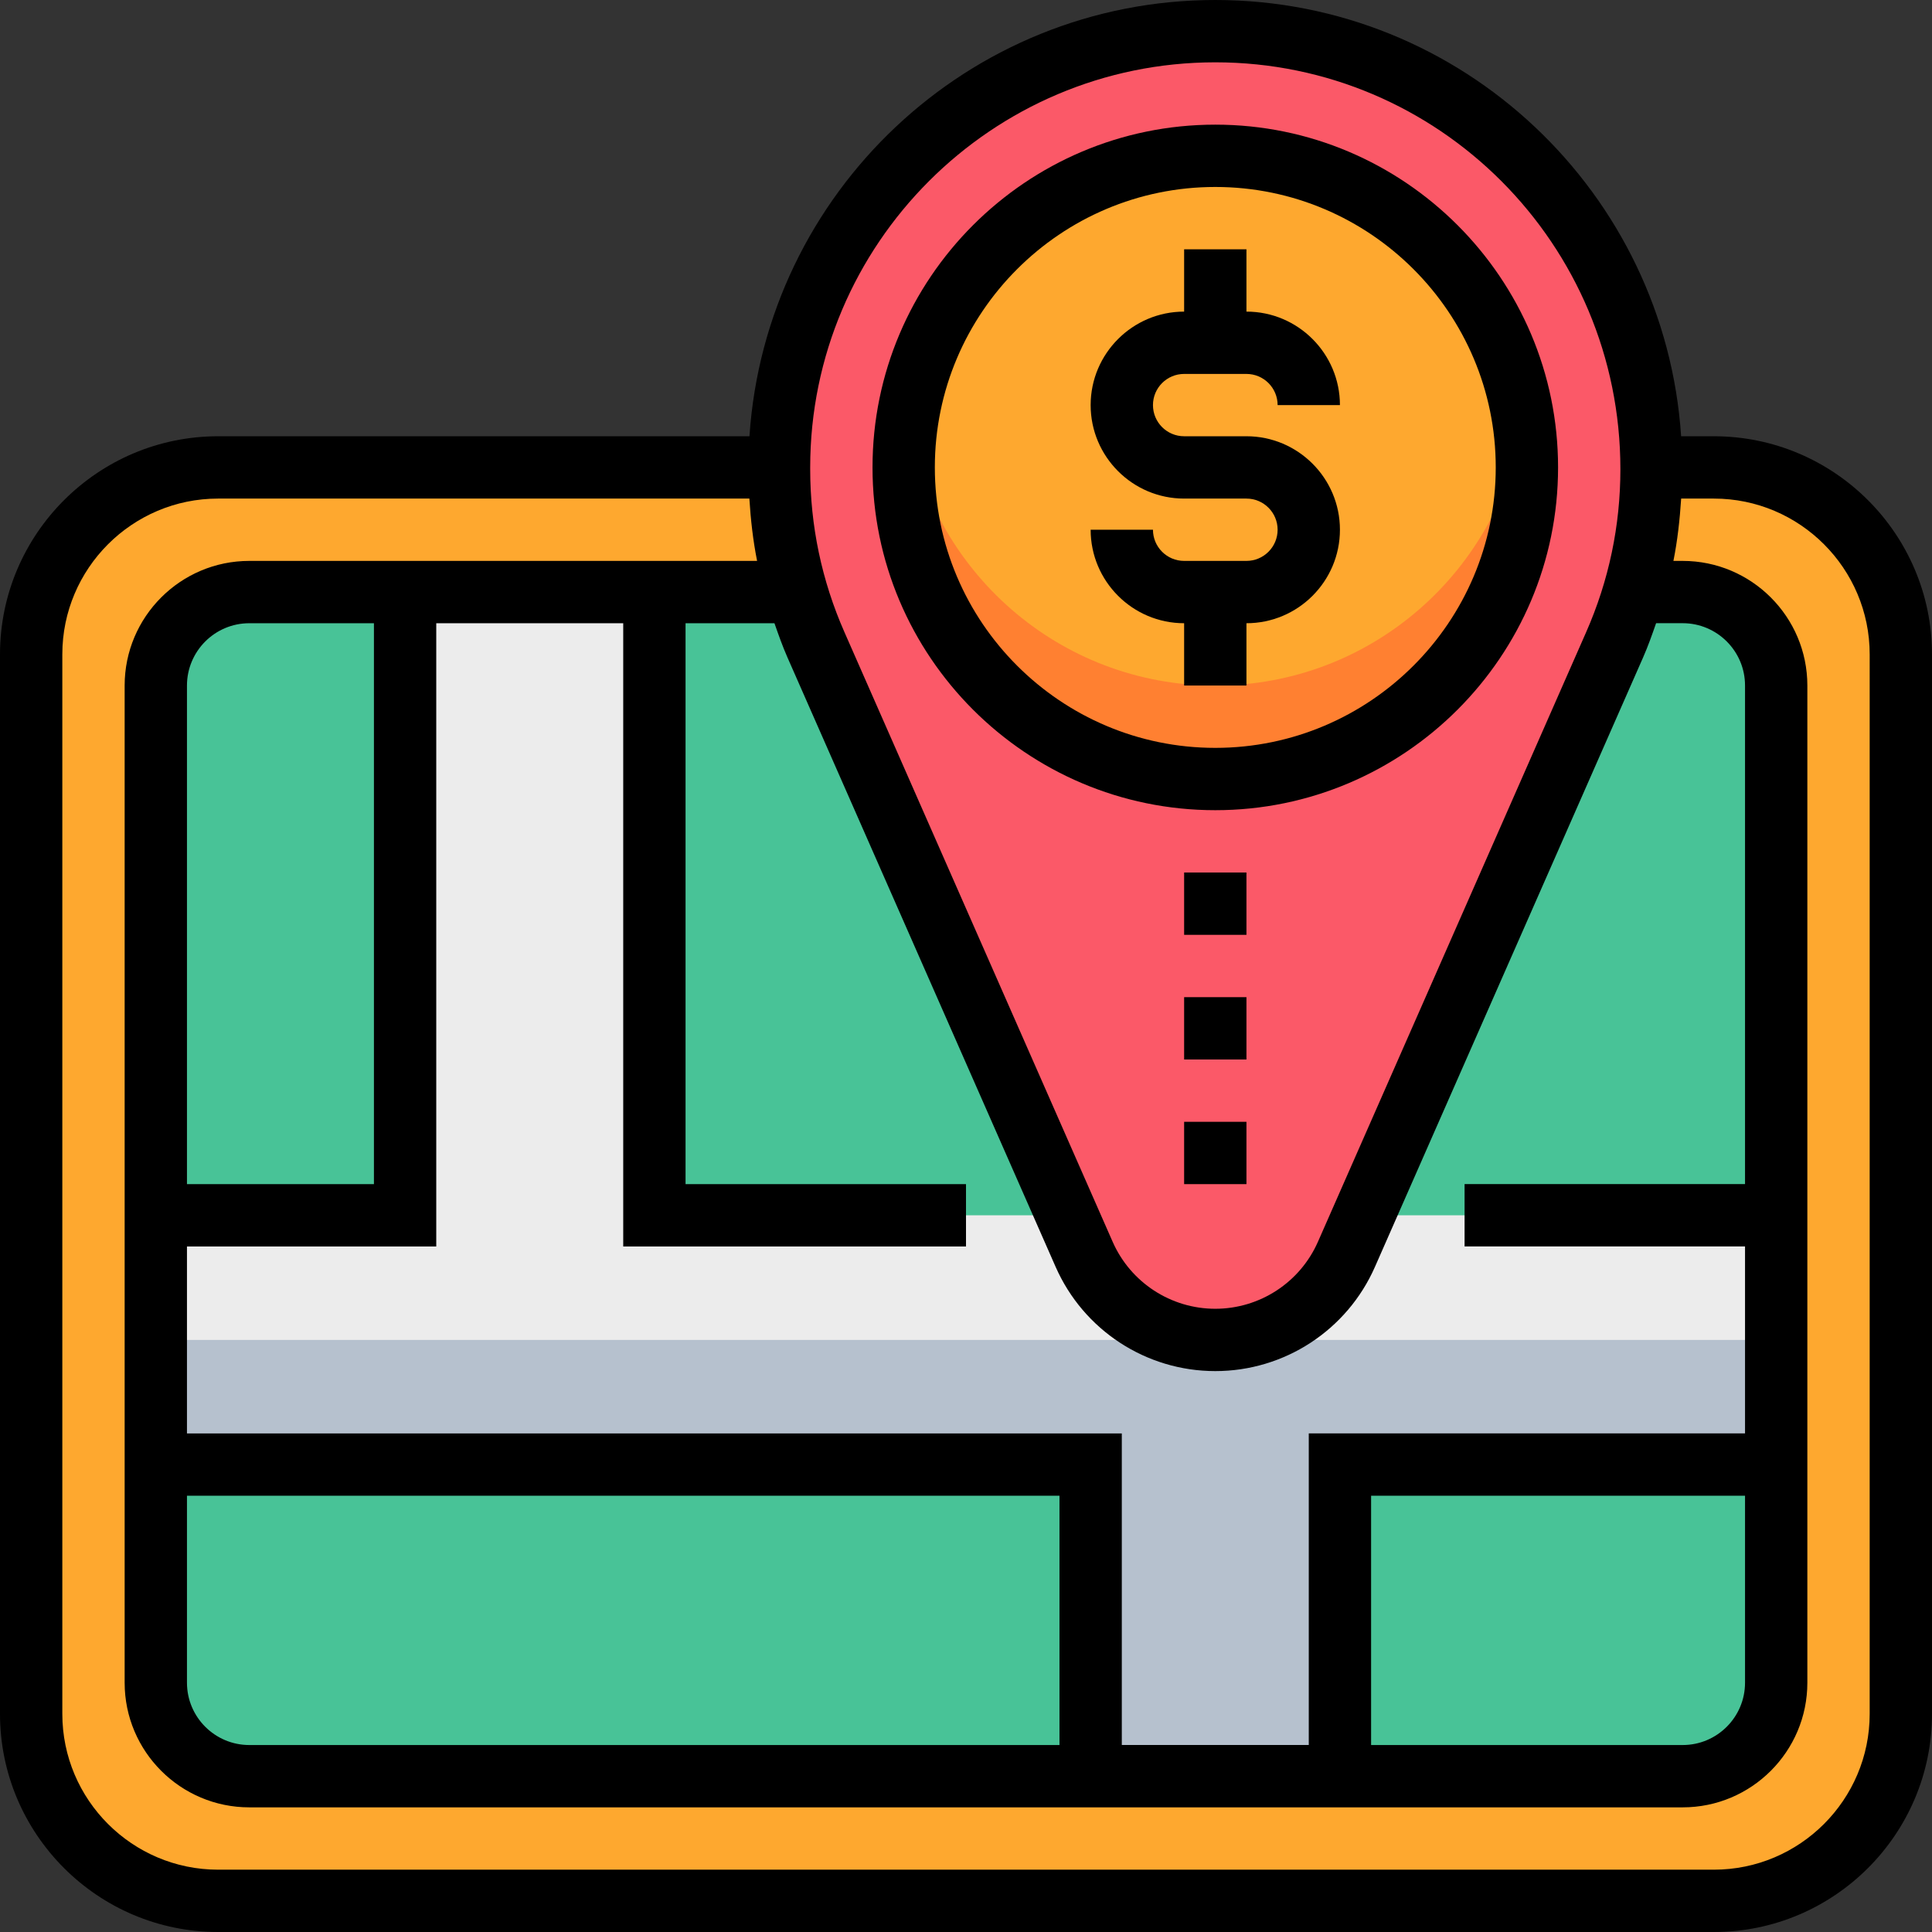
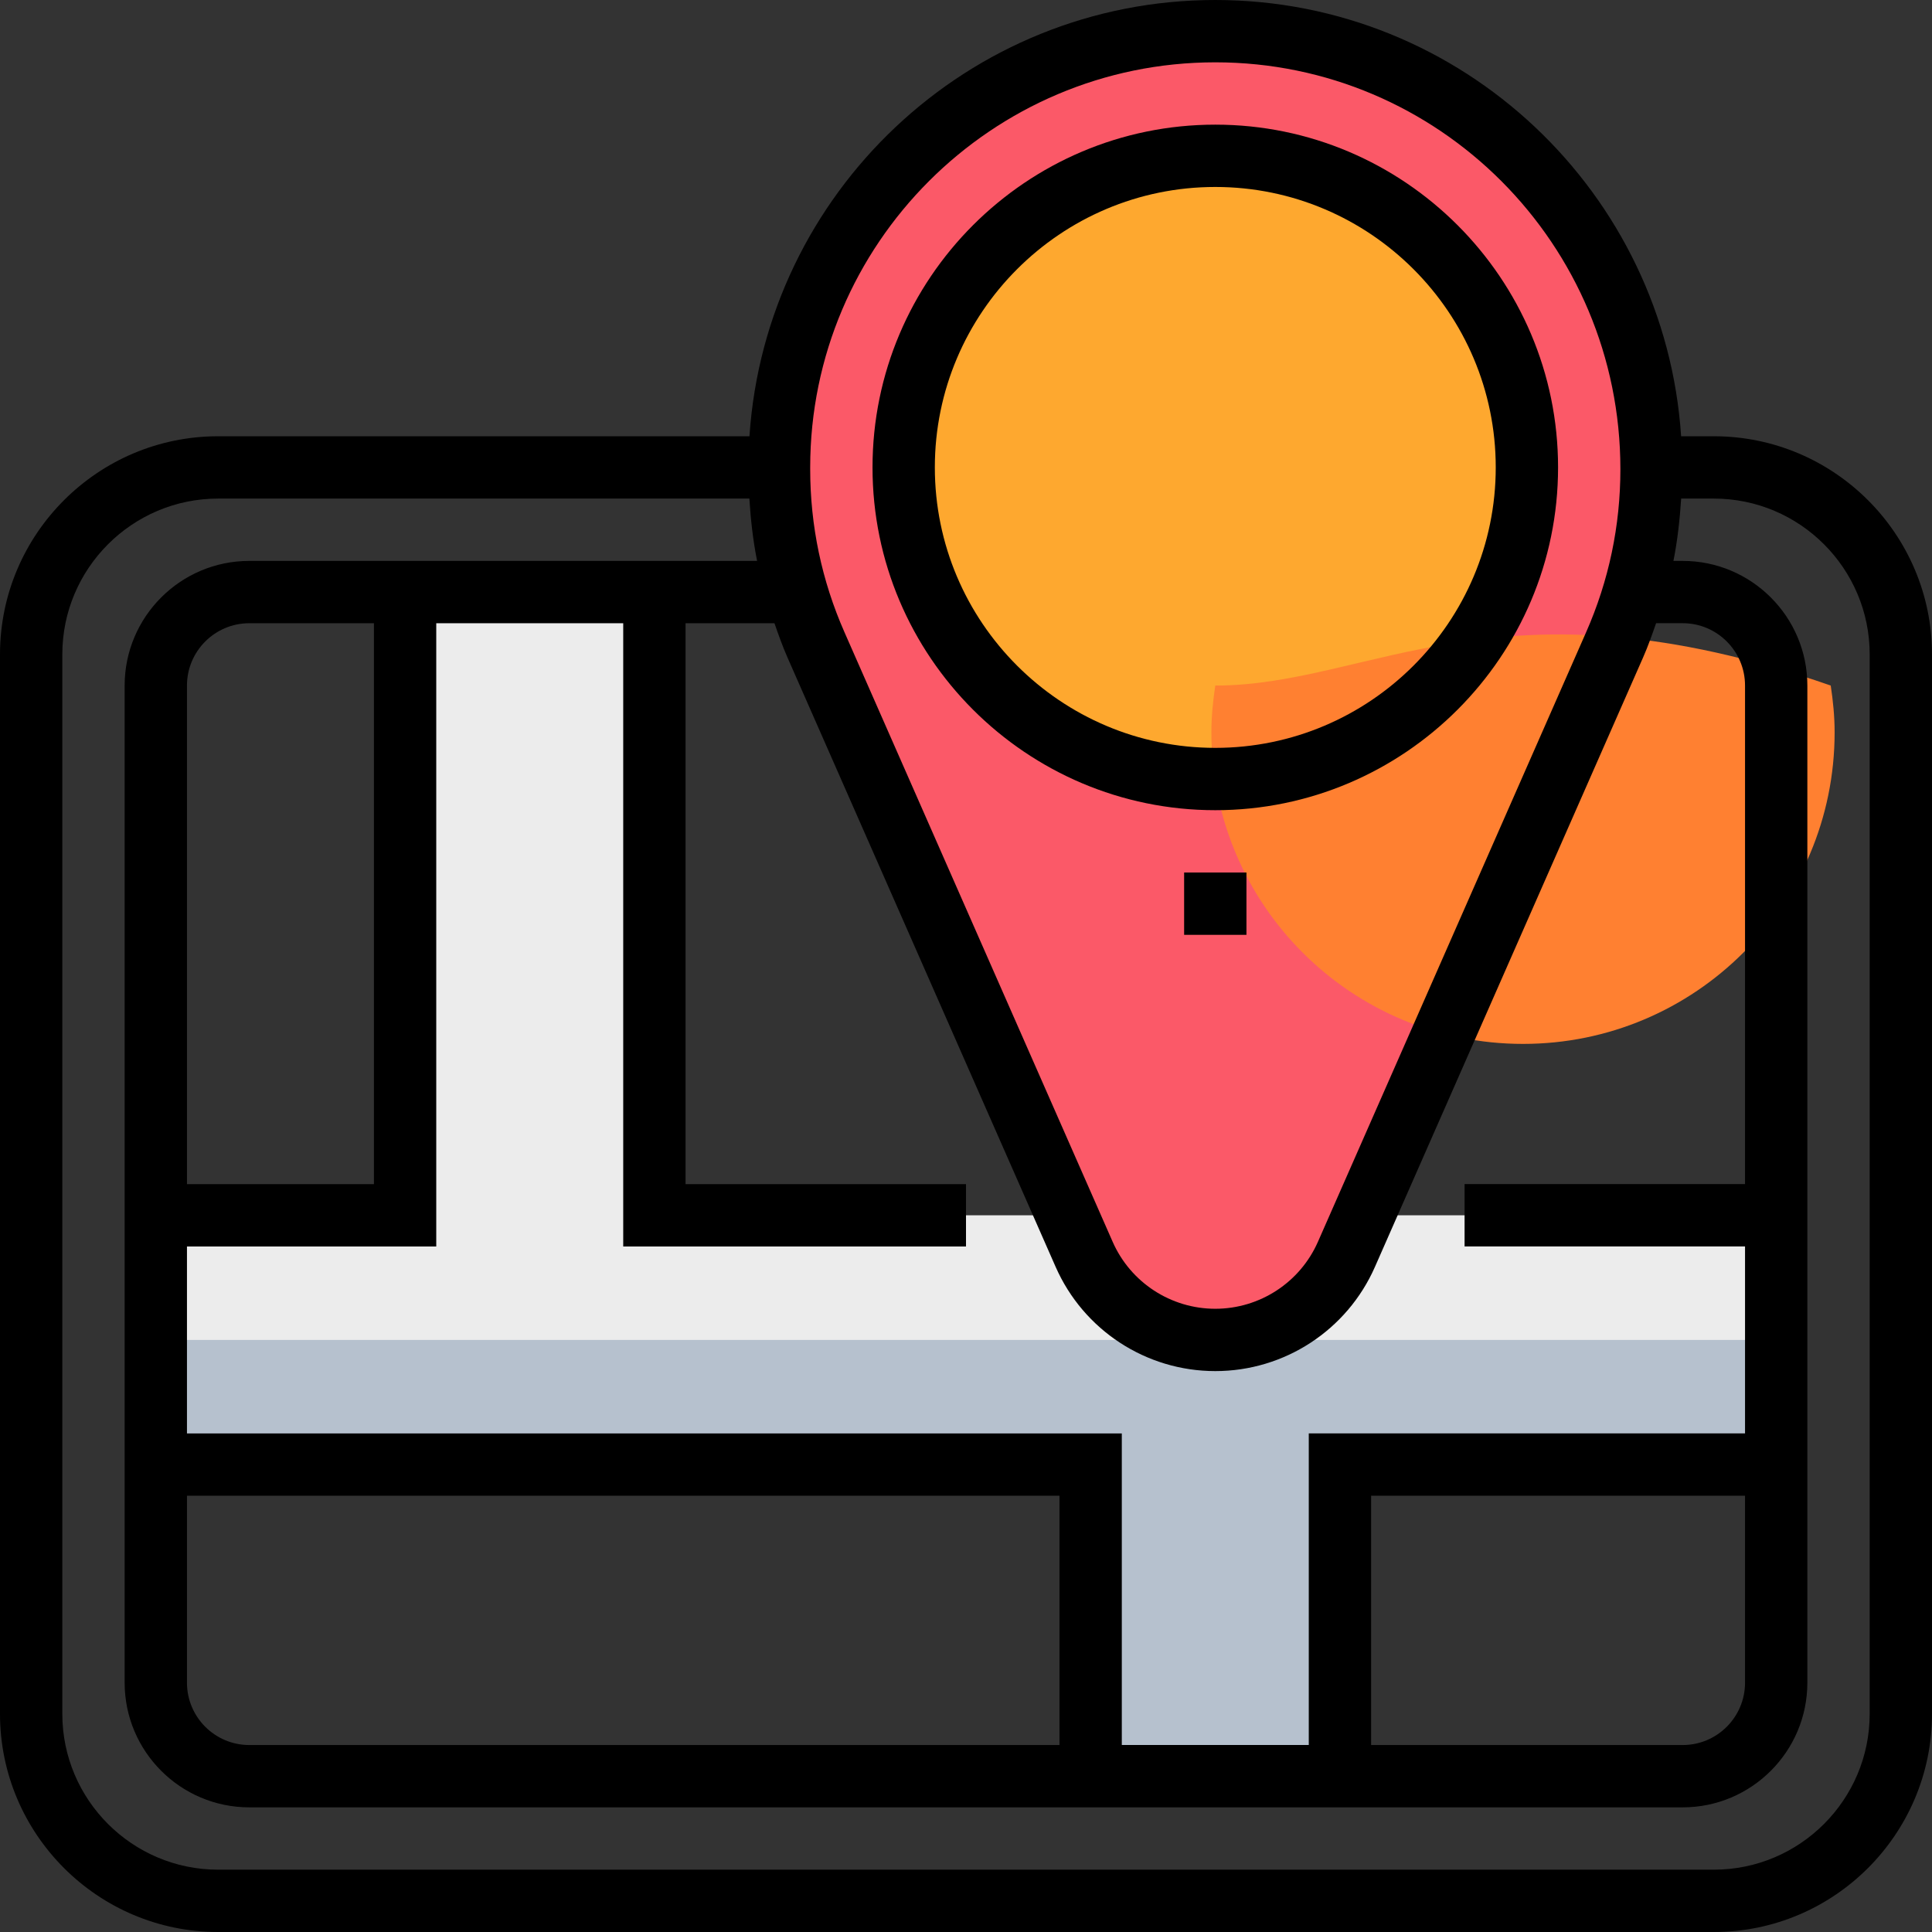
<svg xmlns="http://www.w3.org/2000/svg" version="1.1" id="Capa_1" x="0px" y="0px" viewBox="0 0 496 496" style="enable-background:new 0 0 496 496;" xml:space="preserve">
  <rect x="0" y="0" width="496" height="496" fill="#333333" stroke="none" />
-   <path style="fill:#FEA82F;" d="M200,120H56c-26.512,0-48,21.488-48,48v272c0,26.512,21.488,48,48,48h384c26.512,0,48-21.488,48-48  V168c0-26.512-21.488-48-48-48h-16H200z" />
-   <path style="fill:#48C397;" d="M200,152H64c-13.256,0-24,10.744-24,24v256c0,13.256,10.744,24,24,24h368c13.256,0,24-10.744,24-24  V176c0-13.256-10.744-24-24-24h-8H200z" />
  <polygon style="fill:#ECECEC;" points="352,312 456,312 456,376 344,376 344,456 280,456 280,376 40,376 40,312 104,312 104,152   168,152 168,312 272,312 " />
  <polygon style="fill:#B6C1CE;" points="40,344 40,376 280,376 280,456 344,456 344,376 456,376 456,344 " />
  <path style="fill:#FB5968;" d="M200,120v0.448c0,15.528,3.232,30.888,9.488,45.104l68.848,156.48  C284.208,335.384,297.416,344,312,344l0,0c14.584,0,27.792-8.616,33.664-21.968l68.848-156.48  c6.256-14.208,9.488-29.568,9.488-45.104V120C424,58.144,373.856,8,312,8l0,0C250.144,8,200,58.144,200,120z" />
  <circle style="fill:#FEA82F;" cx="312" cy="120" r="80" />
-   <path style="fill:#FF8031;" d="M312,176c-40.096,0-73.2-29.528-79-68c-0.592,3.928-1,7.912-1,12c0,44.184,35.816,80,80,80  s80-35.816,80-80c0-4.088-0.408-8.072-1-12C385.2,146.472,352.096,176,312,176z" />
+   <path style="fill:#FF8031;" d="M312,176c-0.592,3.928-1,7.912-1,12c0,44.184,35.816,80,80,80  s80-35.816,80-80c0-4.088-0.408-8.072-1-12C385.2,146.472,352.096,176,312,176z" />
  <path d="M440,112h-8.408C427.448,49.56,375.472,0,312,0S196.552,49.56,192.408,112H56c-30.872,0-56,25.128-56,56v272  c0,30.872,25.128,56,56,56h384c30.872,0,56-25.128,56-56V168C496,137.128,470.872,112,440,112z M208,120  c0-57.344,46.656-104,104-104s104,46.656,104,104.456c0,14.512-2.96,28.608-8.808,41.88l-68.848,156.48  C333.752,329.248,323.408,336,312,336s-21.752-6.752-26.344-17.184l-68.848-156.488c-5.848-13.264-8.808-27.36-8.808-41.872V120z   M271.016,325.248C278.168,341.504,294.248,352,312,352s33.832-10.496,40.984-26.752l68.848-156.472  c1.272-2.88,2.304-5.832,3.336-8.784H432c8.824,0,16,7.176,16,16v128h-72v16h72v48H336v80h-48V368H48v-48h64V160h48v160h88v-16h-72  V160h22.824c1.032,2.944,2.064,5.888,3.336,8.776L271.016,325.248z M448,384v48c0,8.824-7.176,16-16,16h-80v-64H448z M48,384h224v64  H64c-8.824,0-16-7.176-16-16V384z M48,304V176c0-8.824,7.176-16,16-16h32v144H48z M480,440c0,22.056-17.944,40-40,40H56  c-22.056,0-40-17.944-40-40V168c0-22.056,17.944-40,40-40h136.384c0.336,5.392,0.936,10.744,1.984,16H64c-17.648,0-32,14.352-32,32  v256c0,17.648,14.352,32,32,32h368c17.648,0,32-14.352,32-32V176c0-17.648-14.352-32-32-32h-2.384c1.04-5.224,1.64-10.576,1.984-16  h8.4c22.056,0,40,17.944,40,40V440z" />
  <path d="M312,208c48.52,0,88-39.48,88-88s-39.48-88-88-88s-88,39.48-88,88S263.48,208,312,208z M312,48c39.704,0,72,32.296,72,72  s-32.296,72-72,72s-72-32.296-72-72S272.296,48,312,48z" />
-   <path d="M320,144h-16c-4.416,0-8-3.584-8-8h-16c0,13.232,10.768,24,24,24v16h16v-16c13.232,0,24-10.768,24-24s-10.768-24-24-24h-16  c-4.416,0-8-3.584-8-8s3.584-8,8-8h16c4.416,0,8,3.584,8,8h16c0-13.232-10.768-24-24-24V64h-16v16c-13.232,0-24,10.768-24,24  s10.768,24,24,24h16c4.416,0,8,3.584,8,8S324.416,144,320,144z" />
  <rect x="304" y="224" width="16" height="16" />
-   <rect x="304" y="256" width="16" height="16" />
-   <rect x="304" y="288" width="16" height="16" />
  <g>
</g>
  <g>
</g>
  <g>
</g>
  <g>
</g>
  <g>
</g>
  <g>
</g>
  <g>
</g>
  <g>
</g>
  <g>
</g>
  <g>
</g>
  <g>
</g>
  <g>
</g>
  <g>
</g>
  <g>
</g>
  <g>
</g>
</svg>